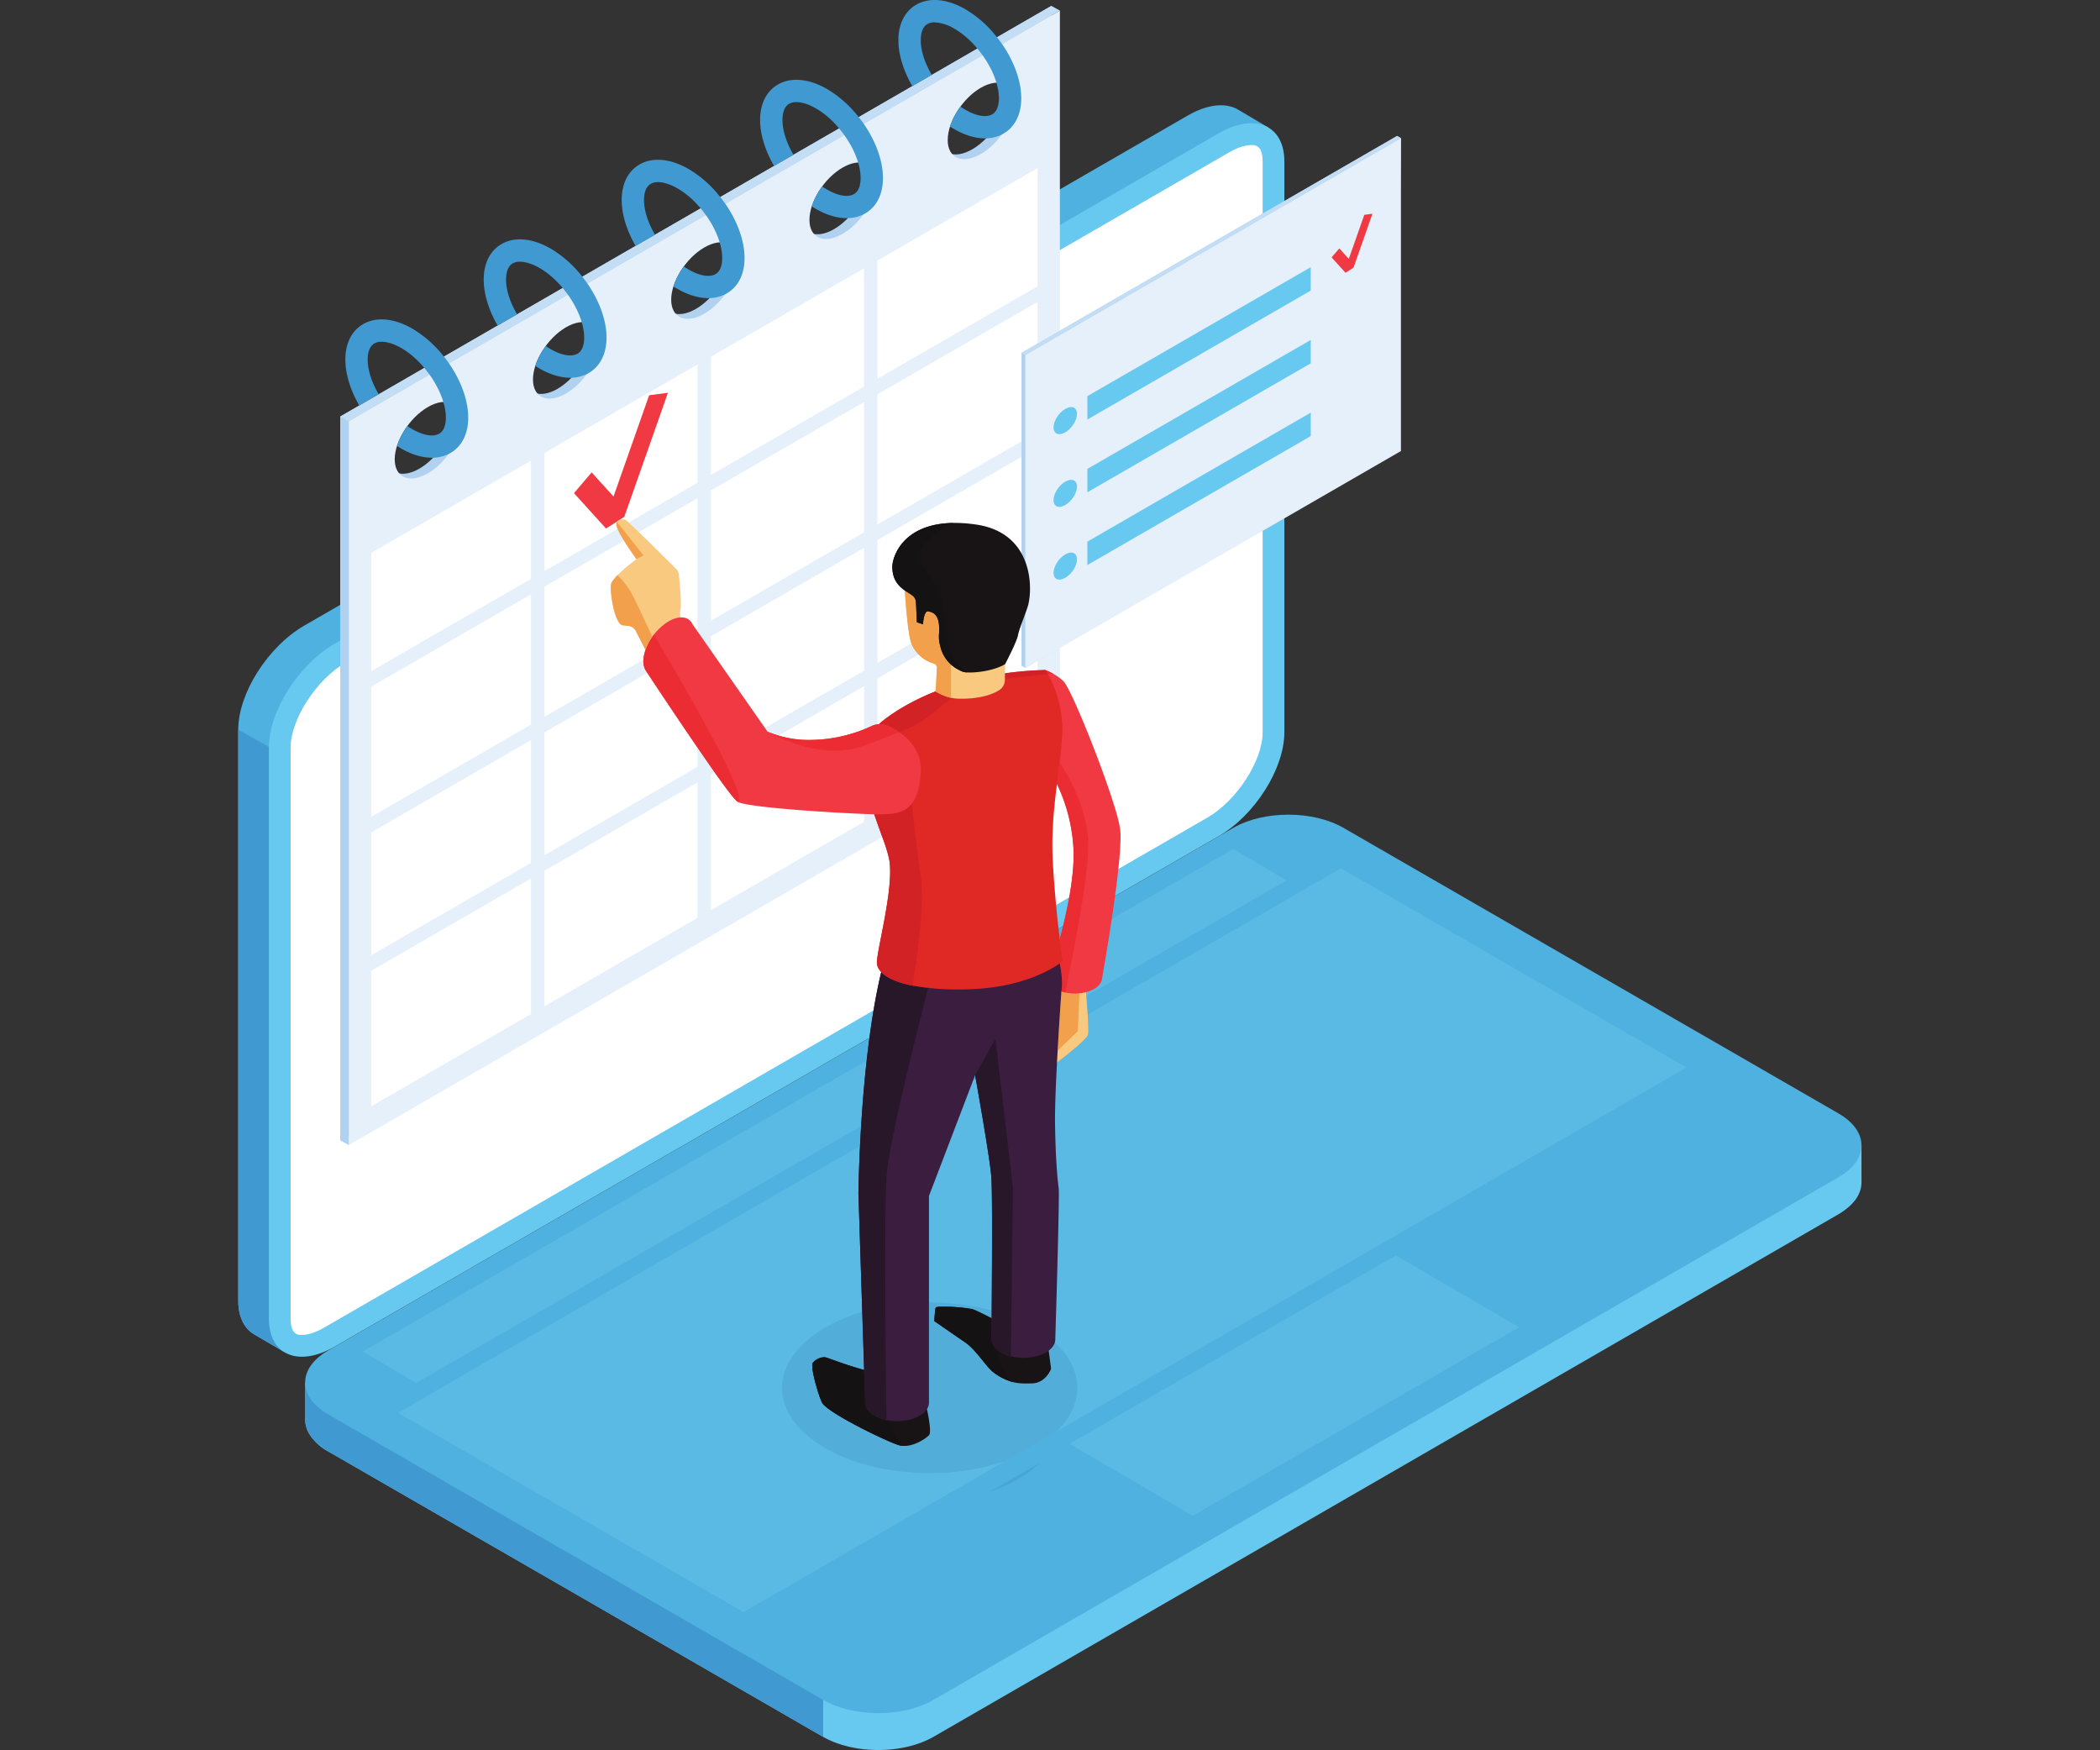
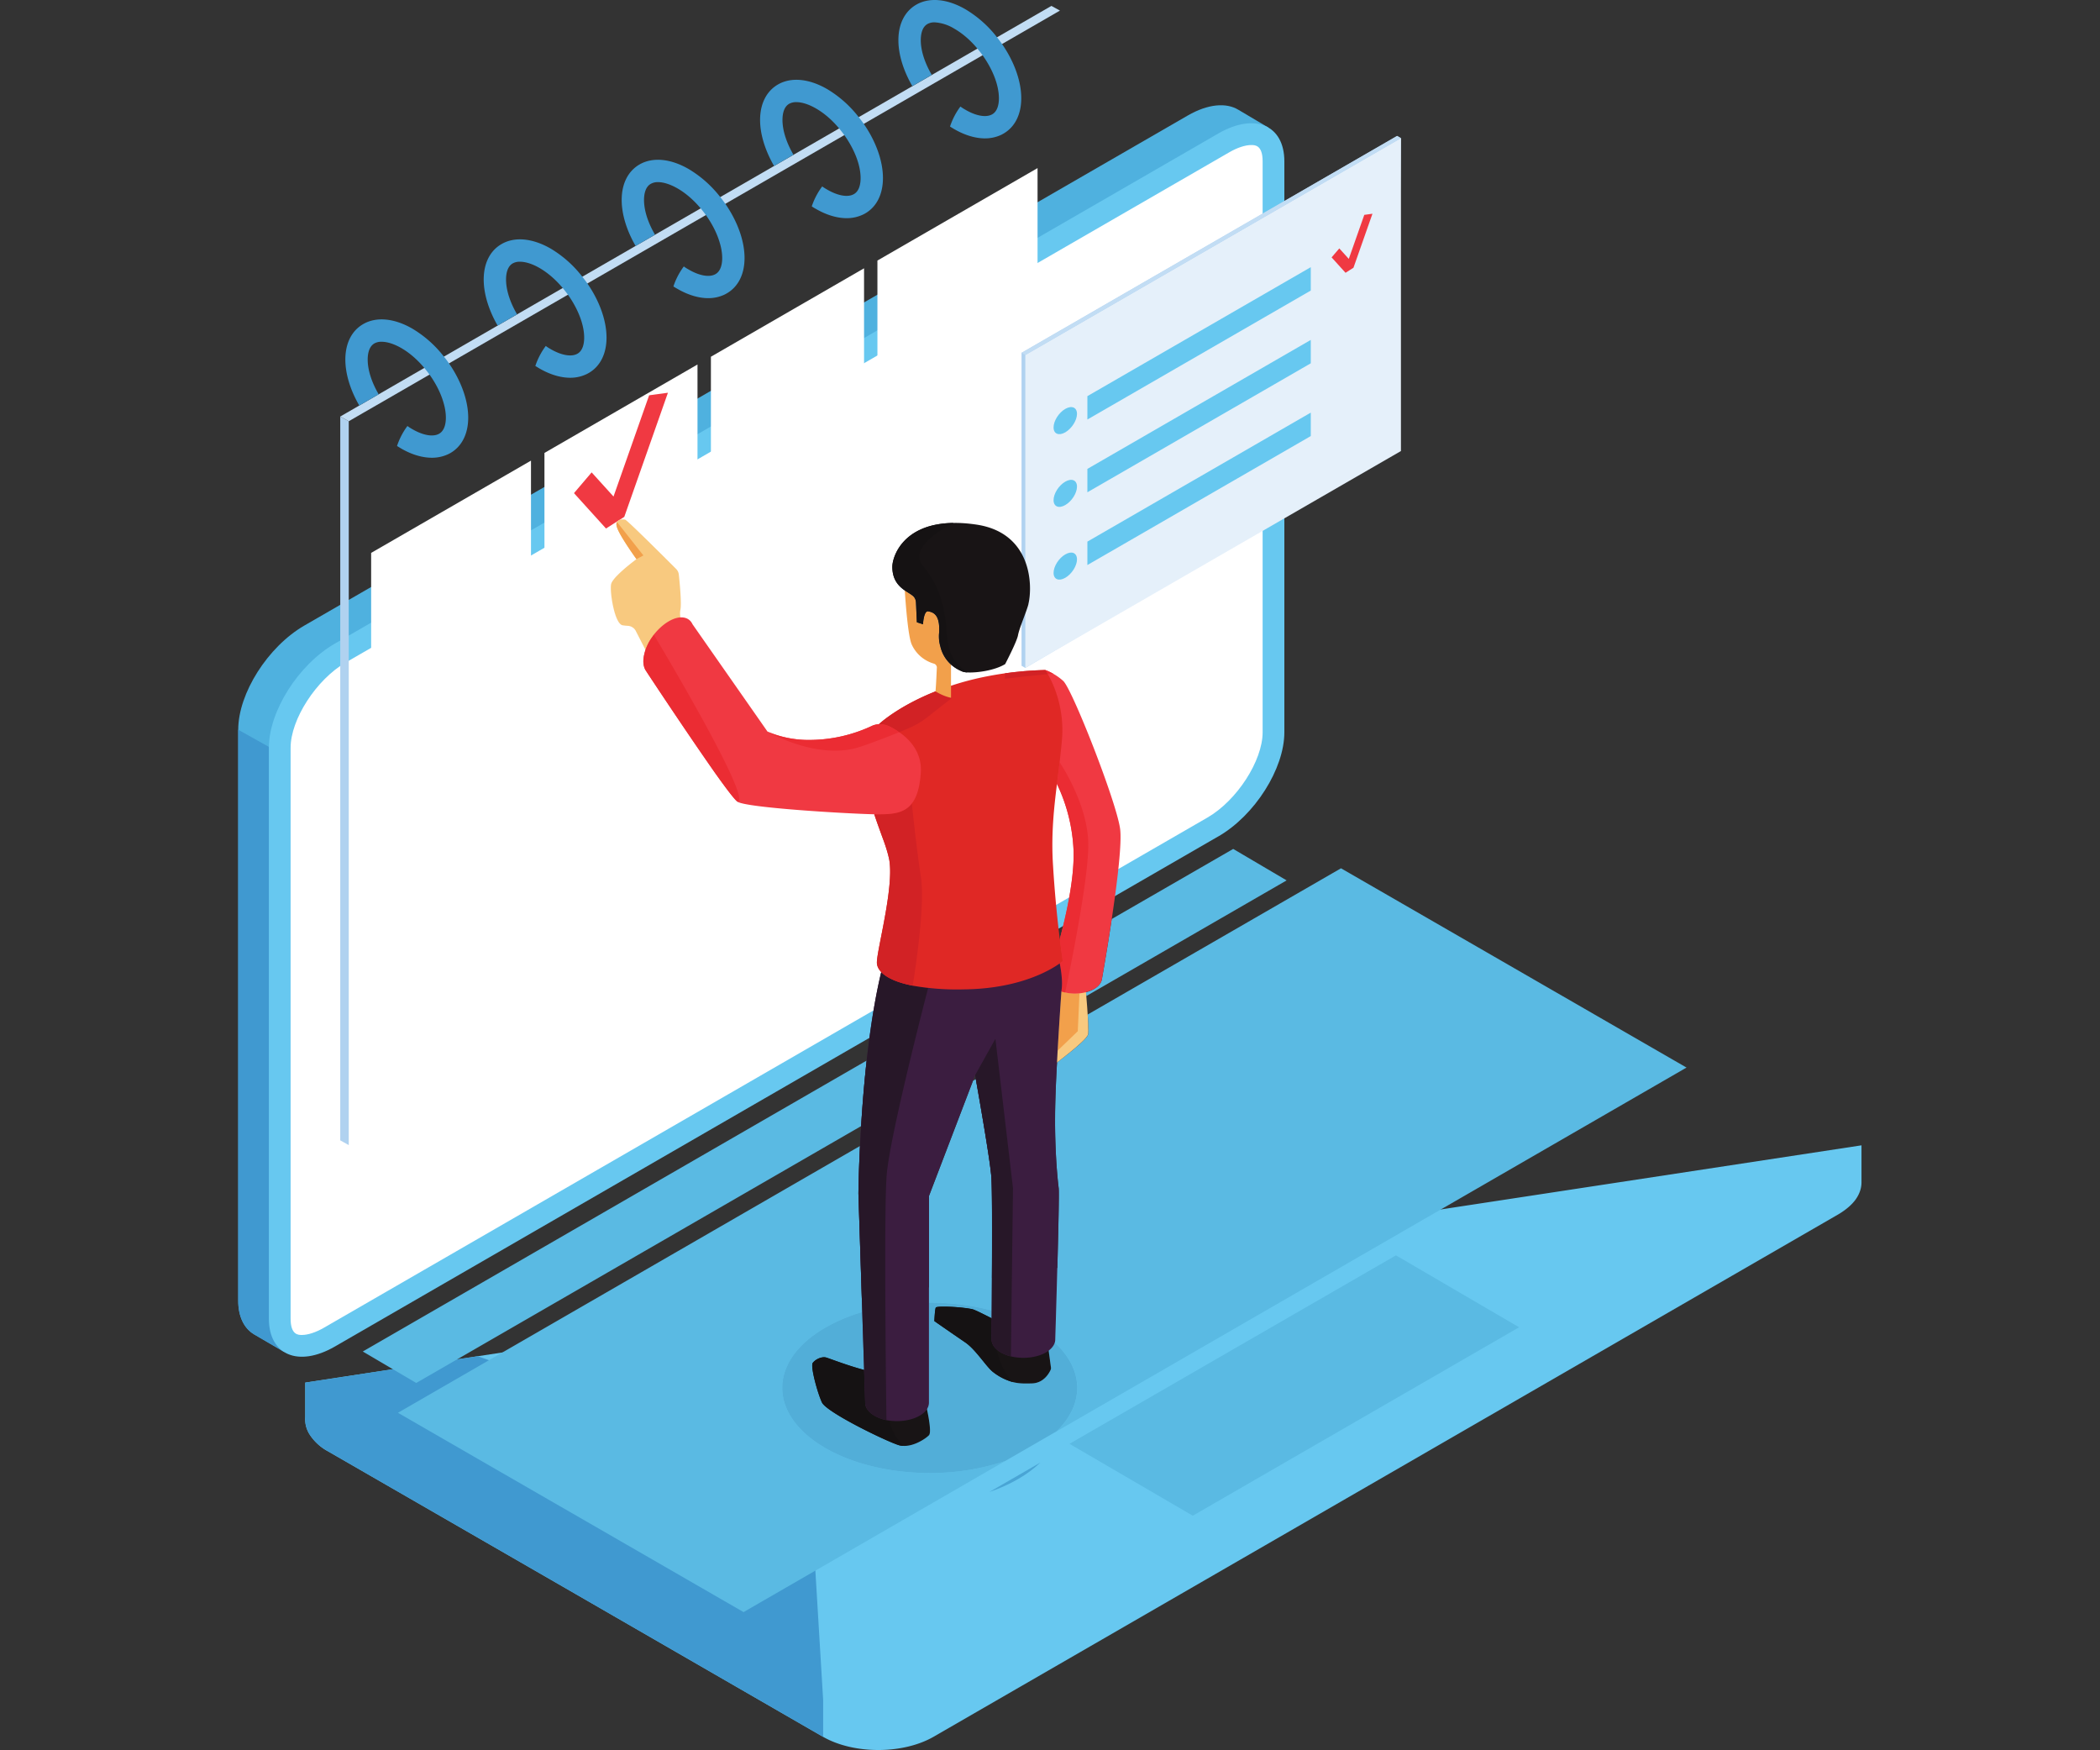
<svg xmlns="http://www.w3.org/2000/svg" width="144" height="120" viewBox="0 0 38.1 31.75">
  <rect x="0" y="0" width="38.1" height="31.75" fill="#333333" stroke="none" />
  <defs>
    <clipPath id="a" clipPathUnits="userSpaceOnUse">
      <path d="m2152.39 4140.46 46.24 26.7c-5.52-5.35-12.28-10.4-20.26-15.01s-16.72-8.5-25.98-11.69" />
    </clipPath>
  </defs>
  <path d="M34.365 24.243v.783q0 .184-.12.358-.123.171-.362.315L24.3 31.232l-9.583 5.532c-.324.185-.745.278-1.167.278s-.844-.093-1.167-.278L7.142 33.74l-5.244-3.022a1.06 1.06 0 0 1-.375-.338.6.6 0 0 1-.104-.385v-.73l3.651-.558Z" style="fill:#67c8f0;fill-opacity:1;fill-rule:nonzero;stroke:none;stroke-width:.023" transform="translate(4.322)scale(.857)" />
  <path d="M12.383 35.982v.782L7.142 33.74l-5.244-3.022a1.06 1.06 0 0 1-.375-.338.6.6 0 0 1-.104-.385v-.73l3.651-.558 7.024 2.473z" style="fill:#4099d0;fill-opacity:1;fill-rule:nonzero;stroke:none;stroke-width:.023" transform="translate(4.322)scale(.857)" />
-   <path d="M33.882 24.916 14.716 35.982c-.644.372-1.688.372-2.332 0L1.899 29.935c-.643-.371-.643-.974 0-1.346l19.167-11.066c.644-.372 1.688-.372 2.332 0l10.484 6.047c.322.186.483.43.483.673s-.161.487-.483.673" style="fill:#4fb1df;fill-opacity:1;fill-rule:nonzero;stroke:none;stroke-width:.023" transform="translate(4.322)scale(.857)" />
  <path d="M10.698 34.123 7.52 32.29c-1.312-.755-2.624-1.513-3.608-2.08l-.53-.306 9.781-5.647c-.03.604-.033 1.008-.033 1.008l.081 2.507c-.28.084-.544.193-.78.33-1.219.703-1.219 1.845 0 2.549.61.352 1.41.528 2.208.528a5 5 0 0 0 1.598-.254zm6.626-3.825c.597-.578.585-1.307-.036-1.878a.2.2 0 0 0 .01-.068s.094-3.037.072-3.203a12 12 0 0 1-.077-1.37 22 22 0 0 1 .042-1.29c.217-.165.637-.493.657-.593.01-.052.004-.227-.008-.422l5.362-3.095 1.308.754 6.007 3.464zm-1.372-2.559a5 5 0 0 0-1.312-.166h-.016v-2.258l.932-2.439.06-.035c.119.668.306 1.755.329 2.076.011.161.015.61.015 1.131 0 .57-.004 1.225-.008 1.691m4.256 4.344-2.609-1.522 6.91-3.989 2.608 1.522zm-16.439-2.81-1.132-.666 10.667-6.158c-.054.49-.091.968-.117 1.387zm14.186-8.19-.007-.08a.7.7 0 0 0 .17-.069c.102-.059.157-.136.167-.213 0 0 .106-.588.207-1.268l2.572-1.484 1.131.666z" style="fill:#5abae3;fill-opacity:1;fill-rule:nonzero;stroke:none;stroke-width:.023" transform="translate(4.322)scale(.857)" />
  <path d="m21.812 2.702-.311.39v12.025c0 .774-.627 1.76-1.399 2.204L1.777 27.901l-.379.22-.043.022-.381.474-.642-.375C.127 28.117 0 27.875 0 27.53V15.446c0-.771.627-1.757 1.398-2.204L20.102 2.445c.43-.248.815-.277 1.072-.121z" style="fill:#4fb1df;fill-opacity:1;fill-rule:nonzero;stroke:none;stroke-width:.023" transform="translate(4.322)scale(.857)" />
  <path d="m4.016 18.35-2.24 9.55-.378.22-.043.023-.381.474-.642-.375C.127 28.117 0 27.875 0 27.53V15.446l1.11.621z" style="fill:#4099d0;fill-opacity:1;fill-rule:nonzero;stroke:none;stroke-width:.023" transform="translate(4.322)scale(.857)" />
  <path d="M20.75 17.703 2.046 28.502c-.772.445-1.397.18-1.397-.59V15.827c0-.772.625-1.759 1.397-2.204L20.75 2.825c.771-.445 1.397-.18 1.397.591V15.5c0 .772-.626 1.759-1.397 2.204" style="fill:#67c8f0;fill-opacity:1;fill-rule:nonzero;stroke:none;stroke-width:.023" transform="translate(4.322)scale(.857)" />
  <path d="M1.348 28.257c-.077 0-.239 0-.239-.346V15.828c0-.603.546-1.446 1.167-1.805L20.98 3.224c.173-.1.339-.154.467-.154.078 0 .24 0 .24.346V15.5c0 .603-.546 1.446-1.168 1.805L1.816 28.103c-.173.1-.34.154-.468.154" style="fill:#fff;fill-opacity:1;fill-rule:nonzero;stroke:none;stroke-width:.023" transform="translate(4.322)scale(.857)" />
-   <path d="M15.54 3.16c-.387.224-.701.092-.701-.295 0-.389.314-.883.702-1.107s.701-.092.701.297c0 .387-.314.882-.701 1.105m-2.927 1.69c-.387.224-.702.092-.702-.296s.315-.883.702-1.106.702-.092.702.296c0 .387-.315.882-.702 1.106M9.687 6.54c-.387.223-.701.091-.701-.296 0-.388.314-.883.701-1.107.389-.224.702-.091.702.297 0 .387-.313.882-.702 1.106M6.761 8.23c-.387.223-.7.09-.7-.297 0-.388.313-.882.7-1.106.388-.224.701-.092.701.297 0 .387-.313.881-.701 1.105M3.835 9.92c-.388.223-.701.09-.701-.296 0-.389.313-.883.701-1.107s.701-.091.701.297c0 .387-.313.882-.7 1.105M2.16 8.816v15.322l15.055-8.692V.123Z" style="fill:#b0d2f0;fill-opacity:1;fill-rule:nonzero;stroke:none;stroke-width:.023" transform="translate(4.322)scale(.857)" />
-   <path d="M15.72 3.26c-.386.224-.7.092-.7-.295 0-.388.314-.883.7-1.107.388-.223.702-.091.702.297 0 .387-.314.882-.701 1.106M12.794 4.95c-.387.224-.701.092-.701-.295 0-.389.314-.883.701-1.107.388-.224.702-.092.702.297 0 .387-.314.882-.702 1.105M9.868 6.64c-.387.223-.702.091-.702-.296 0-.388.315-.883.702-1.106.388-.225.702-.092.702.296 0 .387-.314.882-.702 1.106M6.94 8.33c-.387.223-.7.09-.7-.297 0-.388.313-.882.7-1.106.388-.224.702-.092.702.297 0 .387-.314.881-.702 1.105m-2.925 1.69c-.388.224-.702.091-.702-.296 0-.388.314-.883.702-1.107s.7-.091.7.297c0 .387-.313.882-.7 1.106M2.34 8.916v15.322l15.055-8.692V.224Z" style="fill:#e5f0fa;fill-opacity:1;fill-rule:nonzero;stroke:none;stroke-width:.023" transform="translate(4.322)scale(.857)" />
  <path d="M16.922 12.403v2.87l-3.39 1.957v-2.87zm0-2.929v2.601l-3.39 1.957v-2.601zm0-3.084v2.756l-3.39 1.957V8.346Zm0-2.832v2.503l-3.39 1.957V5.515Zm-3.673 2.121v2.503l-3.242 1.872V7.551ZM6.198 18.595v2.869l-3.384 1.954v-2.869zm0-2.929v2.6l-3.384 1.955V17.62Zm0-3.086v2.758l-3.384 1.953v-2.756zm0-2.83v2.503l-3.384 1.954v-2.504Zm3.525-2.035v2.503l-3.24 1.87V9.587Zm0 8.845v2.869L6.483 21.3v-2.869zm3.526-2.036v2.87l-3.242 1.871v-2.87z" style="fill:#fff;fill-opacity:1;fill-rule:nonzero;stroke:none;stroke-width:.023" transform="translate(4.322)scale(.857)" />
  <path d="m2.34 24.238-.18-.1V8.816l.18.1z" style="fill:#b0d2f0;fill-opacity:1;fill-rule:nonzero;stroke:none;stroke-width:.023" transform="translate(4.322)scale(.857)" />
  <path d="M17.396.224 4.462 7.692l-.412.237-.981.567-.412.237-.316.183-.18-.1.402-.232.411-.238.965-.558.416-.24L17.215.125Z" style="fill:#c2ddf4;fill-opacity:1;fill-rule:nonzero;stroke:none;stroke-width:.023" transform="translate(4.322)scale(.857)" />
  <path d="M4.462 7.692a2 2 0 0 0-.107-.143 2.4 2.4 0 0 0-.669-.593c-.383-.221-.763-.257-1.04-.096-.244.14-.378.408-.378.751 0 .31.11.654.295.973l.411-.238c-.145-.246-.233-.508-.233-.735 0-.118.025-.274.142-.342a.3.3 0 0 1 .154-.035c.116 0 .261.045.413.132.178.102.346.25.49.422q.057.069.11.141c.132.185.235.386.292.58q.053.173.054.33c0 .118-.025.274-.142.341-.126.073-.338.037-.568-.096a1 1 0 0 1-.104-.067 1.5 1.5 0 0 0-.22.423l.088.054c.225.13.448.195.651.195a.8.8 0 0 0 .354-.08l.036-.019c.243-.14.378-.407.378-.75 0-.37-.156-.786-.407-1.148M7.39 5.998a3 3 0 0 0-.107-.143 2.4 2.4 0 0 0-.668-.593c-.384-.221-.763-.257-1.04-.096-.244.14-.378.408-.378.751 0 .31.111.657.295.975l.412-.238c-.145-.246-.234-.51-.234-.737 0-.118.025-.274.14-.341a.3.3 0 0 1 .155-.036c.117 0 .262.045.413.132.178.103.347.251.49.422q.057.069.11.141c.132.185.235.386.293.58q.052.173.053.33c0 .119-.025.274-.141.341-.126.073-.338.037-.568-.096a1 1 0 0 1-.104-.067 1.5 1.5 0 0 0-.221.423l.088.054c.225.13.449.196.652.196a.8.8 0 0 0 .354-.081l.035-.019c.244-.14.378-.407.378-.75 0-.37-.156-.786-.407-1.148m2.922-1.684a3 3 0 0 0-.107-.143 2.4 2.4 0 0 0-.669-.593c-.383-.222-.763-.257-1.04-.097-.244.142-.378.408-.378.752 0 .31.11.655.295.973l.411-.238c-.145-.246-.233-.508-.233-.735 0-.118.025-.274.142-.341a.3.3 0 0 1 .154-.037c.116 0 .261.046.413.133.178.102.346.251.49.422q.057.069.11.141c.132.185.235.386.292.58q.053.172.054.33c0 .119-.025.274-.142.341-.126.073-.338.037-.568-.097a1 1 0 0 1-.103-.065 1.5 1.5 0 0 0-.22.423q.043.028.087.052c.225.13.449.196.651.196a.8.8 0 0 0 .354-.08l.036-.02c.244-.14.378-.406.378-.75 0-.37-.156-.785-.407-1.147m2.93-1.694a3 3 0 0 0-.107-.142 2.4 2.4 0 0 0-.668-.593c-.384-.222-.763-.257-1.04-.097-.244.141-.379.408-.379.752 0 .31.112.655.296.973l.411-.237c-.144-.247-.233-.509-.233-.736 0-.118.024-.274.14-.342a.3.3 0 0 1 .155-.036c.117 0 .262.046.413.133.178.102.347.25.49.422q.057.069.11.141c.132.185.235.385.293.58q.052.172.053.33c0 .118-.025.274-.141.34-.126.074-.338.038-.568-.096a1 1 0 0 1-.104-.066 1.5 1.5 0 0 0-.221.422q.043.03.088.054c.225.13.449.196.651.196a.8.8 0 0 0 .354-.08l.036-.019c.244-.14.378-.407.378-.751 0-.37-.156-.785-.407-1.147M16.17.931a3 3 0 0 0-.107-.143 2.4 2.4 0 0 0-.668-.592c-.384-.222-.764-.257-1.041-.097-.243.141-.378.408-.378.752 0 .31.111.654.295.972l.412-.238c-.145-.246-.233-.507-.233-.734 0-.118.024-.275.14-.342a.3.3 0 0 1 .155-.036.9.9 0 0 1 .413.133c.178.102.347.25.49.422q.057.068.11.141c.132.185.235.385.293.58q.052.173.053.33c0 .118-.025.273-.141.34-.126.073-.338.038-.568-.096a1 1 0 0 1-.106-.068 1.5 1.5 0 0 0-.22.423q.044.029.089.055c.225.13.449.196.651.196a.8.8 0 0 0 .354-.08l.036-.02c.244-.14.378-.407.378-.75 0-.37-.156-.785-.407-1.148" style="fill:#4099d0;fill-opacity:1;fill-rule:nonzero;stroke:none;stroke-width:.023" transform="translate(4.322)scale(.857)" />
  <path d="M9.723 10.545v2.757l-3.24 1.871v-2.756zm0 3.085v2.602l-3.24 1.87v-2.6zm3.526-2.036v2.602l-3.242 1.871v-2.6zm0-3.084v2.757l-3.242 1.872V10.38Z" style="fill:#fff;fill-opacity:1;fill-rule:nonzero;stroke:none;stroke-width:.023" transform="translate(4.322)scale(.857)" />
  <path d="m7.786 11.187-.678-.749.374-.439.463.511.754-2.143.398-.054-.924 2.627Z" style="fill:#f03942;fill-opacity:1;fill-rule:nonzero;stroke:none;stroke-width:.023" transform="translate(4.322)scale(.857)" />
  <path d="m24.534 9.5-7.871 4.638-.08-.046V7.468l7.95-4.59.082.046z" style="fill:#b0d2f0;fill-opacity:1;fill-rule:nonzero;stroke:none;stroke-width:.023" transform="translate(4.322)scale(.857)" />
  <path d="m24.615 9.547-7.952 4.59V7.515l7.952-4.59z" style="fill:#e5f0fa;fill-opacity:1;fill-rule:nonzero;stroke:none;stroke-width:.023" transform="translate(4.322)scale(.857)" />
  <path d="M17.757 8.76c0 .137-.111.312-.248.391s-.248.033-.248-.104c0-.138.11-.312.248-.392.137-.079.248-.032.248.105m4.949-2.61-4.729 2.73v-.495l4.729-2.73zm-4.949 4.15c0 .137-.111.312-.248.39-.137.08-.248.033-.248-.104s.11-.312.248-.391c.137-.079.248-.032.248.105m4.949-2.61-4.729 2.73v-.495l4.729-2.73zm-4.949 4.15c0 .137-.111.311-.248.39s-.248.033-.248-.104.11-.312.248-.391c.137-.08.248-.033.248.105m4.949-2.61-4.729 2.73v-.496l4.729-2.73z" style="fill:#67c8f0;fill-opacity:1;fill-rule:nonzero;stroke:none;stroke-width:.023" transform="translate(4.322)scale(.857)" />
  <path d="m23.442 5.774-.295-.326.163-.19.201.222.328-.932.173-.024-.402 1.143Z" style="fill:#f03942;fill-opacity:1;fill-rule:nonzero;stroke:none;stroke-width:.023" transform="translate(4.322)scale(.857)" />
  <path d="m24.534 2.877.08.047-7.951 4.59-.08-.046z" style="fill:#c2ddf4;fill-opacity:1;fill-rule:nonzero;stroke:none;stroke-width:.023" transform="translate(4.322)scale(.857)" />
  <g clip-path="url(#a)" transform="matrix(.02 0 0 -.02 -25.098 109.874)">
    <path d="M2152.39 4140.46h46.238v26.7h-46.238z" style="fill:#49a5d5;fill-opacity:1;fill-rule:nonzero;stroke:none" />
  </g>
  <path d="M14.64 31.179c-.8 0-1.599-.176-2.209-.528-1.219-.704-1.219-1.846 0-2.55a3.6 3.6 0 0 1 .78-.329l.04 1.225c-.346-.09-.74-.245-.806-.263a.2.2 0 0 0-.045-.006c-.09 0-.192.06-.237.12q-.01.016-.01.057c0 .165.121.598.204.78.097.211 1.39.836 1.637.906a.4.4 0 0 0 .097.014h.015c.219 0 .448-.154.517-.225.052-.055 0-.356-.042-.553a.25.25 0 0 0 .042-.136v-2.118h.016c.449 0 .897.055 1.312.166v.164a4 4 0 0 0-.403-.19 3.4 3.4 0 0 0-.615-.056c-.092 0-.159.006-.166.021-.02.048-.03.285-.03.285s.42.294.653.451.453.53.6.636c.156.112.282.172.406.204.095.023.188.03.29.03l.12-.003c.237-.007.352-.199.389-.277a.1.1 0 0 0 .01-.064l-.048-.35a.35.35 0 0 0 .13-.17c.62.571.633 1.3.036 1.878l-1.086.627a5 5 0 0 1-1.598.254" style="fill:#52aed8;fill-opacity:1;fill-rule:nonzero;stroke:none;stroke-width:.023" transform="translate(4.322)scale(.857)" />
  <path d="M14.623 30.38c-.07.072-.31.233-.532.225a.4.4 0 0 1-.097-.013c-.247-.07-1.54-.696-1.637-.908-.097-.21-.246-.765-.194-.836s.185-.14.282-.114.889.344 1.214.326a.44.44 0 0 1 .199.047c.312.138.682.543.682.543s.163.646.083.73" style="fill:#181415;fill-opacity:1;fill-rule:nonzero;stroke:none;stroke-width:.023" transform="translate(4.322)scale(.857)" />
  <path d="M14.09 30.605a.4.4 0 0 1-.096-.013c-.247-.07-1.54-.696-1.637-.908-.083-.18-.205-.614-.205-.778q0-.042.011-.058a.33.33 0 0 1 .237-.12q.023 0 .045.006c.066.018.46.173.806.263l.022.694c0 .1.066.2.198.276q.112.064.252.092.03.007.06.01l.006.012s.051.296.302.524" style="fill:#151213;fill-opacity:1;fill-rule:nonzero;stroke:none;stroke-width:.023" transform="translate(4.322)scale(.857)" />
  <path d="M17.205 28.94a.1.1 0 0 1-.01.064c-.037.078-.152.271-.39.278-.152.005-.28.005-.408-.028a1.2 1.2 0 0 1-.406-.204c-.148-.106-.368-.477-.601-.636a68 68 0 0 1-.653-.451s.01-.237.03-.285c.023-.048.65-.005.78.035.112.034.603.295.753.376l.045.023.785.277z" style="fill:#181415;fill-opacity:1;fill-rule:nonzero;stroke:none;stroke-width:.023" transform="translate(4.322)scale(.857)" />
  <path d="M16.397 29.254a1.2 1.2 0 0 1-.406-.204c-.148-.106-.368-.477-.601-.636a68 68 0 0 1-.653-.451s.01-.237.03-.285c.008-.015.074-.02.166-.02a3.4 3.4 0 0 1 .615.055c.06.018.233.104.402.19l-.002.413v.036c0 .075.038.15.113.216.025.141.1.417.335.686" style="fill:#151213;fill-opacity:1;fill-rule:nonzero;stroke:none;stroke-width:.023" transform="translate(4.322)scale(.857)" />
  <path d="M17.99 21.896c-.026.134-.784.689-.784.689l-.07-.143-.223-.458.517-1.34.392.066.11.112s.087.94.059 1.074" style="fill:#f8c97f;fill-opacity:1;fill-rule:nonzero;stroke:none;stroke-width:.023" transform="translate(4.322)scale(.857)" />
  <path d="M17.347 22.239c.035-.599.073-1.142.08-1.254l.08.023a1 1 0 0 0 .302.018l-.035.801z" style="fill:#f2a04b;fill-opacity:1;fill-rule:nonzero;stroke:none;stroke-width:.023" transform="translate(4.322)scale(.857)" />
  <path d="M18.285 20.721c-.01.077-.065.154-.166.213a.9.9 0 0 1-.612.074.7.7 0 0 1-.193-.074c-.112-.064-.166-.148-.166-.232l.002-.03a.2.2 0 0 1 .023-.065l.031-.097c.047-.142.117-.37.19-.64.149-.557.31-1.299.29-1.873a3.6 3.6 0 0 0-.35-1.4c-.132-.276-.248-.439-.248-.439v-1.976a1.2 1.2 0 0 1 .38.232c.19.173 1.12 2.541 1.203 3.125.083.583-.384 3.182-.384 3.182" style="fill:#f03942;fill-opacity:1;fill-rule:nonzero;stroke:none;stroke-width:.023" transform="translate(4.322)scale(.857)" />
  <path d="m17.507 21.008-.08-.023.002-.02c.025-.161.002-.37-.038-.573q.064-.047.063-.048s-.026-.188-.06-.473c.14-.527.291-1.22.292-1.779q0-.048-.002-.095a3.6 3.6 0 0 0-.35-1.4l.055-.463c.015.022.598.889.607 1.728.01.715-.37 2.579-.489 3.146" style="fill:#eb2c33;fill-opacity:1;fill-rule:nonzero;stroke:none;stroke-width:.023" transform="translate(4.322)scale(.857)" />
  <path d="M17.429 20.964s-.149 2.065-.137 2.816c.01.751.054 1.204.077 1.369.022.166-.072 3.203-.072 3.203 0 .099-.066.198-.197.275-.2.115-.496.143-.742.083a.8.8 0 0 1-.212-.083c-.132-.077-.198-.176-.198-.275-.004 0 .03-2.96-.004-3.435-.024-.335-.227-1.502-.344-2.159l-.977 2.557v4.376c0 .1-.066.2-.198.275-.19.11-.465.14-.702.093a.8.8 0 0 1-.252-.093c-.132-.076-.198-.175-.198-.275l-.143-4.426s.03-3.215.59-5.092l.703-.103 2.762-.406s.316.844.244 1.3" style="fill:#3b1d40;fill-opacity:1;fill-rule:nonzero;stroke:none;stroke-width:.023" transform="translate(4.322)scale(.857)" />
  <path d="M16.358 28.71a.8.8 0 0 1-.212-.083.5.5 0 0 1-.085-.06c-.075-.065-.113-.14-.113-.215v-.036c0-.213.01-1.353.01-2.268 0-.521-.003-.97-.014-1.131-.024-.335-.227-1.502-.344-2.159l.43-.77.372 3.16zm-2.635 1.349a.8.8 0 0 1-.252-.093c-.132-.076-.198-.175-.198-.275l-.143-4.426s.026-2.79.483-4.69c.105.11.31.218.666.288q.146.03.327.048c-.168.648-.817 3.199-.878 3.961-.056.716-.02 4.003-.005 5.187" style="fill:#271728;fill-opacity:1;fill-rule:nonzero;stroke:none;stroke-width:.023" transform="translate(4.322)scale(.857)" />
  <path d="m9.455 13.369-.528.982-.087-.169-.424-.828a.2.2 0 0 0-.165-.107 1 1 0 0 1-.113-.012c-.17-.028-.276-.707-.244-.869.01-.05.065-.119.136-.191.138-.141.338-.292.39-.332l.011-.008s-.346-.478-.41-.666q-.028-.083-.002-.12c.034-.064.135-.058.172-.05.045.01.866.83 1.079 1.043a.2.2 0 0 1 .058.123c.019.173.061.614.033.745-.035.165.076.447.094.459" style="fill:#f8c97f;fill-opacity:1;fill-rule:nonzero;stroke:none;stroke-width:.023" transform="translate(4.322)scale(.857)" />
  <path d="M17.455 20.344s-.083.072-.251.166c-.311.174-.917.423-1.843.432a5.4 5.4 0 0 1-1.082-.079c-.563-.11-.747-.314-.758-.475-.014-.235.366-1.589.262-2.186-.04-.232-.19-.578-.318-.967a5 5 0 0 1-.1-.347c-.095-.378-.137-.776-.021-1.141a1.3 1.3 0 0 1 .218-.417s.488-.465 1.493-.803c.252-.086.537-.163.854-.222a7.3 7.3 0 0 1 1.177-.123l.054.087c.112.197.356.71.299 1.383-.028.328-.07.637-.106.944-.064.509-.117 1.015-.09 1.606a25 25 0 0 0 .212 2.142" style="fill:#e02825;fill-opacity:1;fill-rule:nonzero;stroke:none;stroke-width:.023" transform="translate(4.322)scale(.857)" />
  <path d="M14.28 20.863c-.564-.11-.748-.314-.759-.475v-.015c0-.239.28-1.277.28-1.924q0-.138-.018-.247a3 3 0 0 0-.148-.485c-.053-.148-.113-.31-.17-.481h.111c.288 0 .528-.028.685-.229.033.32.111 1.036.192 1.56.085.548-.092 1.789-.174 2.296" style="fill:#d22225;fill-opacity:1;fill-rule:nonzero;stroke:none;stroke-width:.023" transform="translate(4.322)scale(.857)" />
  <path d="M14.45 16.362c-.056.799-.4.874-.874.874h-.11c-.648-.016-2.702-.14-2.894-.265s-1.72-2.439-1.929-2.756l-.023-.035a.4.4 0 0 1-.042-.183q.001-.115.044-.24a1 1 0 0 1 .146-.277l.03-.045c.09-.115.2-.216.317-.284.23-.134.428-.101.503.063l1.586 2.27c.06.028.396.173.831.178.475.007.942-.094 1.372-.293q.074-.035.155-.04a.5.5 0 0 1 .219.044q.099.046.213.125c.237.164.486.441.456.864" style="fill:#f03942;fill-opacity:1;fill-rule:nonzero;stroke:none;stroke-width:.023" transform="translate(4.322)scale(.857)" />
  <path d="M10.087 16.35c-.113-.16-.237-.339-.364-.523v-.002c.127.185.251.364.364.524M8.66 14.244l-.018-.027-.024-.036.024.035Z" style="fill:#d3b4c1;fill-opacity:1;fill-rule:nonzero;stroke:none;stroke-width:.023" transform="translate(4.322)scale(.857)" />
-   <path d="M10.57 16.971c-.059-.039-.246-.287-.483-.621.237.333.425.582.485.62zm-.847-1.144c-.444-.648-.92-1.37-1.062-1.584.142.215.618.935 1.062 1.582zm-1.14-1.911" style="fill:#f0c0c6;fill-opacity:1;fill-rule:nonzero;stroke:none;stroke-width:.023" transform="translate(4.322)scale(.857)" />
+   <path d="M10.57 16.971c-.059-.039-.246-.287-.483-.621.237.333.425.582.485.62zc-.444-.648-.92-1.37-1.062-1.584.142.215.618.935 1.062 1.582zm-1.14-1.911" style="fill:#f0c0c6;fill-opacity:1;fill-rule:nonzero;stroke:none;stroke-width:.023" transform="translate(4.322)scale(.857)" />
  <path d="m8.768 13.48-.001-.002.029-.04Z" style="fill:#ea9561;fill-opacity:1;fill-rule:nonzero;stroke:none;stroke-width:.023" transform="translate(4.322)scale(.857)" />
  <path d="M10.572 16.97c-.06-.038-.248-.287-.485-.62a112 112 0 0 1-1.426-2.106l-.018-.029-.023-.035a.3.3 0 0 1-.03-.074.45.45 0 0 1-.007-.19 1 1 0 0 1 .035-.147q.026-.076.065-.152v-.002q.037-.07.085-.135l.028-.041.002-.004s2.1 3.492 1.774 3.536" style="fill:#eb2c33;fill-opacity:1;fill-rule:nonzero;stroke:none;stroke-width:.023" transform="translate(4.322)scale(.857)" />
  <path d="M13.249 15.437a3 3 0 0 0 .177-.077l-.019.009a3 3 0 0 1-.158.068" style="fill:#d3b4c1;fill-opacity:1;fill-rule:nonzero;stroke:none;stroke-width:.023" transform="translate(4.322)scale(.857)" />
  <path d="M12.082 15.663h-.047.047" style="fill:#f0c0c6;fill-opacity:1;fill-rule:nonzero;stroke:none;stroke-width:.023" transform="translate(4.322)scale(.857)" />
  <path d="M13.994 15.498a1.5 1.5 0 0 0-.213-.125.5.5 0 0 0-.203-.045h-.014c.025-.023.417-.383 1.197-.693.013.002.141.094.329.135l.02.004c-.685.525-.592.509-1.116.724" style="fill:#d22225;fill-opacity:1;fill-rule:nonzero;stroke:none;stroke-width:.023" transform="translate(4.322)scale(.857)" />
  <path d="M12.632 15.889c-.695 0-1.343-.355-1.421-.4a2.2 2.2 0 0 0 .824.173h.047a3.1 3.1 0 0 0 1.325-.293l.02-.01a.4.4 0 0 1 .135-.03h.016q.107 0 .203.044.099.046.213.125-.246.101-.65.249l-.15.052c-.184.064-.375.09-.562.09m4.508-1.619-.054-.088a1 1 0 0 1 .169.08z" style="fill:#eb2c33;fill-opacity:1;fill-rule:nonzero;stroke:none;stroke-width:.023" transform="translate(4.322)scale(.857)" />
  <path d="M16.23 14.367v-.02l.002-.095q.396-.057.854-.07l.054.087-.054.005c-.256.023-.64.067-.856.093" style="fill:#d22225;fill-opacity:1;fill-rule:nonzero;stroke:none;stroke-width:.023" transform="translate(4.322)scale(.857)" />
  <path d="M8.431 11.835s-.317-.437-.4-.64l-.01-.026a.2.2 0 0 1-.015-.07q0-.03.013-.05l.559.708z" style="fill:#f2a04b;fill-opacity:1;fill-rule:nonzero;stroke:none;stroke-width:.023" transform="translate(4.322)scale(.857)" />
  <path d="M8.414 13.351a.2.2 0 0 0-.163-.104h-.009.009c.07.002.13.044.163.104m-.232-.11-.044-.005c-.171-.028-.277-.708-.244-.87-.032.162.074.84.244.869zm-.216-.996q.028-.035.064-.071Z" style="fill:#f7cd9e;fill-opacity:1;fill-rule:nonzero;stroke:none;stroke-width:.023" transform="translate(4.322)scale(.857)" />
-   <path d="m8.622 13.757-.207-.404v-.002a.2.2 0 0 0-.164-.104h-.009l-.104-.012c-.17-.028-.276-.707-.244-.869a.2.2 0 0 1 .036-.075l.036-.046q.028-.035.064-.07c.073.072.21.222.3.391.085.157.3.62.437.912a1 1 0 0 0-.084.138 1 1 0 0 0-.06.14" style="fill:#f2a04b;fill-opacity:1;fill-rule:nonzero;stroke:none;stroke-width:.023" transform="translate(4.322)scale(.857)" />
  <path d="M8.684 13.615q.036-.07.083-.137v.002q-.047.065-.083.135" style="fill:#e3753d;fill-opacity:1;fill-rule:nonzero;stroke:none;stroke-width:.023" transform="translate(4.322)scale(.857)" />
-   <path d="M16.236 14.057a10 10 0 0 0-.005.29c-.001.122-.004.095-.004.068-.002.044-.02.142-.145.211-.25.139-.57.169-.835.163a1 1 0 0 1-.157-.019c-.187-.041-.315-.133-.329-.135a9 9 0 0 0 .03-.5.09.09 0 0 0-.059-.087.74.74 0 0 1-.471-.4c-.096-.2-.152-1.21-.153-1.221q0-.023.054.005c.048.024.124.073.22.14l.05.035c.596.425 1.804 1.416 1.804 1.45" style="fill:#f8c97f;fill-opacity:1;fill-rule:nonzero;stroke:none;stroke-width:.023" transform="translate(4.322)scale(.857)" />
  <path d="M15.09 14.77c-.188-.041-.316-.133-.33-.135.006-.025.016-.185.03-.5l.001-.006a.09.09 0 0 0-.06-.081.74.74 0 0 1-.47-.4c-.082-.168-.134-.915-.15-1.15.08.055.155.093.194.137a.2.2 0 0 1 .043.118l.02.42.129.04s.014-.274.101-.274q.006 0 .01.002c.094.017.217.056.23.326l.002.051q0 .047-.003.087l-.003.066q-.001.085.02.169l.012.05a.74.74 0 0 0 .224.377z" style="fill:#f2a04b;fill-opacity:1;fill-rule:nonzero;stroke:none;stroke-width:.023" transform="translate(4.322)scale(.857)" />
  <path d="M16.729 12.787c-.038.154-.192.502-.221.66-.025.137-.272.61-.272.61-.228.139-.609.187-.802.176a.4.4 0 0 1-.099-.017l-.058-.026a.74.74 0 0 1-.411-.5l-.013-.05a.8.8 0 0 1-.016-.235 1 1 0 0 0 .002-.138c-.014-.27-.137-.309-.23-.326-.097-.022-.112.273-.112.273l-.13-.042-.019-.419a.2.2 0 0 0-.043-.118c-.102-.116-.458-.19-.457-.639 0-.204.217-.916 1.3-.927q.217-.004.48.035c1.174.175 1.194 1.291 1.1 1.683" style="fill:#181415;fill-opacity:1;fill-rule:nonzero;stroke:none;stroke-width:.023" transform="translate(4.322)scale(.857)" />
  <path d="M15.434 14.233a.4.4 0 0 1-.099-.017.9.9 0 0 1-.245-.15.74.74 0 0 1-.224-.375l-.013-.051a.7.7 0 0 1-.016-.235 1 1 0 0 0 .002-.138c-.013-.27-.137-.309-.23-.326l-.01-.002c-.088 0-.102.275-.102.275l-.13-.042-.019-.419a.2.2 0 0 0-.043-.118c-.102-.116-.458-.19-.457-.639 0-.204.217-.916 1.3-.927-.342.177-.944.554-.65.91.402.484.473.988.506 1.456.035.492.223.628.43.798" style="fill:#151213;fill-opacity:1;fill-rule:nonzero;stroke:none;stroke-width:.023" transform="translate(4.322)scale(.857)" />
</svg>